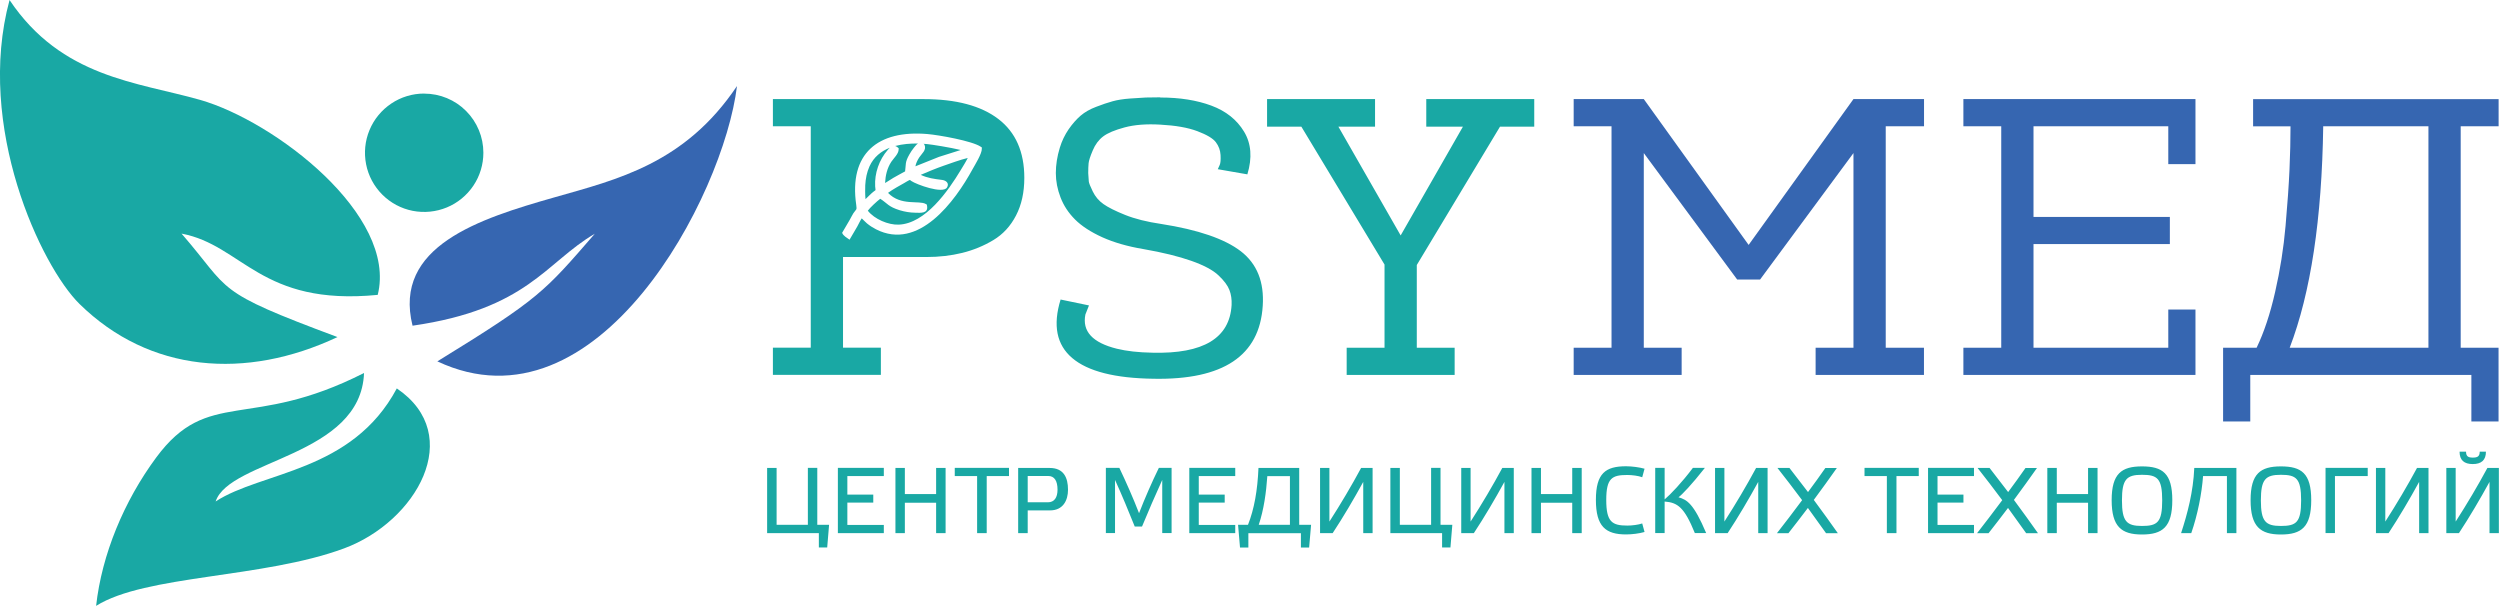
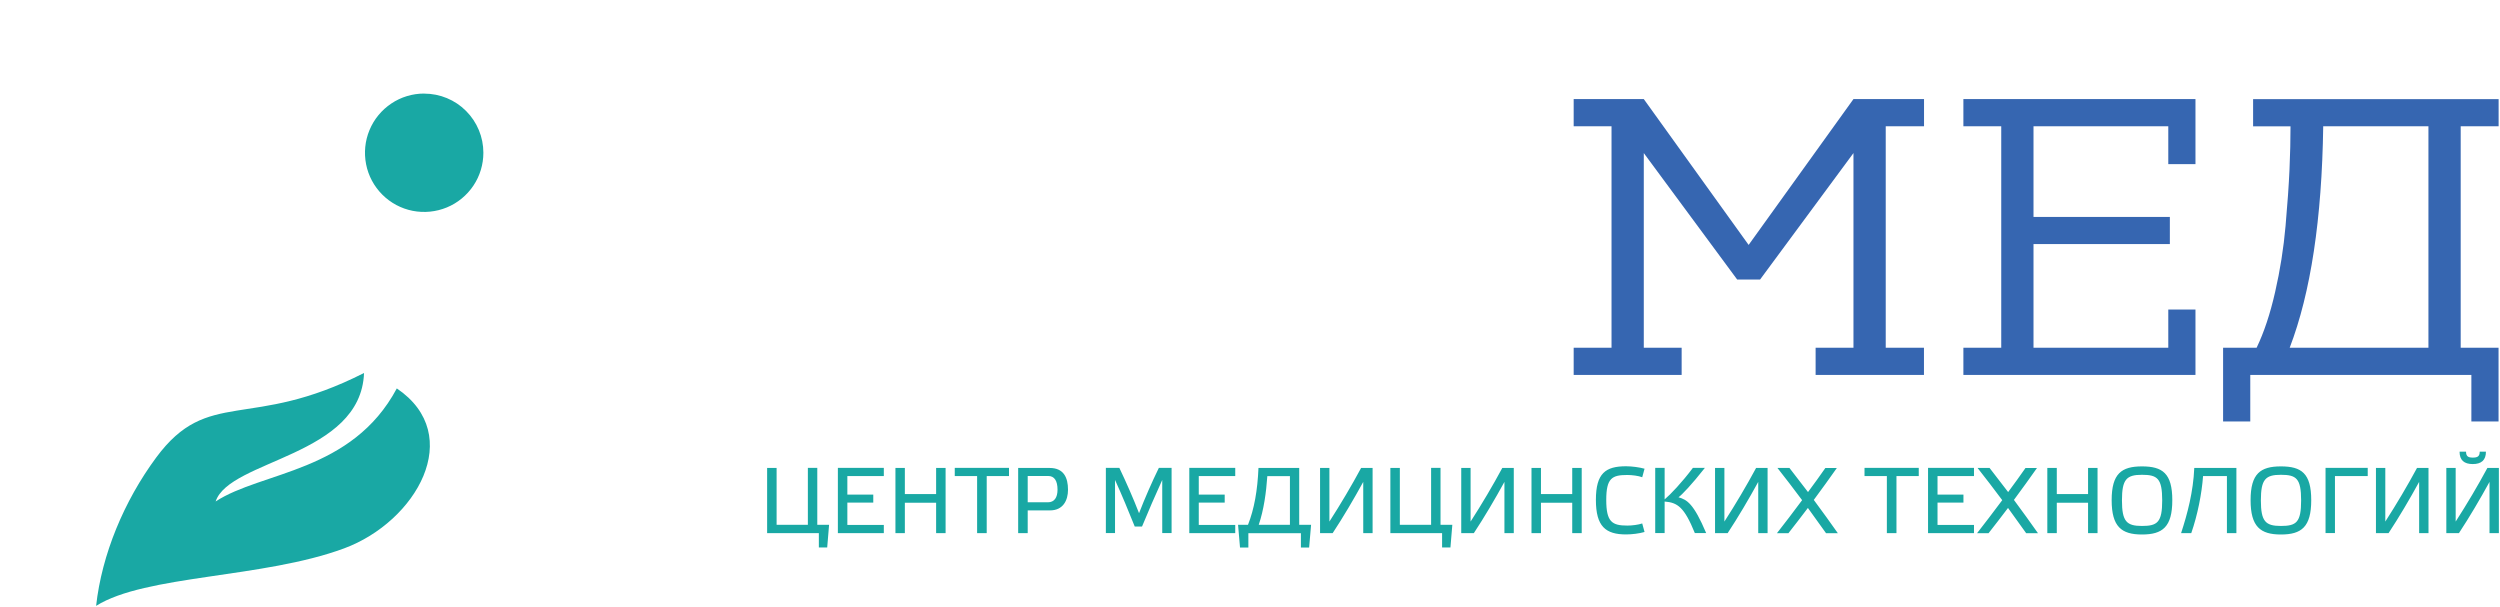
<svg xmlns="http://www.w3.org/2000/svg" width="531" height="129" viewBox="0 0 531 129" fill="none">
  <g clip-path="url(#clip0_7_10)">
-     <path fill-rule="evenodd" clip-rule="evenodd" d="M196.138 21.046C203.058 21.046 208.365 22.459 212.045 25.272C215.725 28.086 217.565 32.259 217.565 37.779C217.565 40.846 216.978 43.513 215.805 45.766C214.632 48.033 213.032 49.766 210.992 50.993C208.952 52.219 206.751 53.126 204.378 53.713C202.005 54.3 199.458 54.593 196.725 54.593H179.058V73.847H187.098V79.62H164.164V73.847H172.204V26.819H164.164V21.046H196.138ZM183.044 46.393C183.404 46.726 183.804 47.166 184.138 47.446C184.738 47.939 185.378 48.353 186.058 48.699C195.111 53.34 202.845 42.766 206.578 35.926C207.111 34.966 208.592 32.606 208.538 31.579V31.312L208.312 31.166C206.498 29.926 199.365 28.672 197.005 28.472C186.444 27.566 180.258 32.619 181.871 43.566C182.031 44.699 181.871 44.366 181.244 45.313C180.964 45.753 180.738 46.259 180.471 46.713L178.871 49.446C179.111 50.126 179.871 50.473 180.444 50.913L182.084 48.113C182.391 47.566 182.671 46.913 183.031 46.379L183.044 46.393ZM192.258 36.392C191.444 36.859 190.591 37.273 189.791 37.752C189.351 38.019 188.924 38.299 188.484 38.566C188.324 38.672 188.151 38.766 187.991 38.873C188.071 37.286 188.418 35.726 189.311 34.366C189.818 33.606 190.884 32.659 190.871 31.726V31.472L190.671 31.312C190.484 31.152 190.311 31.059 190.138 31.006C191.698 30.592 193.378 30.459 194.991 30.486C194.658 30.659 194.431 31.006 194.111 31.379C193.738 31.832 193.445 32.299 193.151 32.806C192.178 34.512 192.458 34.873 192.244 36.379L192.258 36.392ZM188.978 31.392C188.844 31.526 188.711 31.672 188.578 31.819C186.738 33.899 185.724 36.819 185.884 39.593C185.884 39.779 185.978 40.219 185.964 40.379C185.898 40.459 185.658 40.606 185.578 40.673C185.044 41.073 184.391 41.779 183.831 42.299C183.738 41.326 183.751 39.979 183.778 39.339C183.858 37.939 184.111 36.606 184.684 35.326C185.591 33.339 187.151 32.112 188.991 31.379L188.978 31.392ZM196.098 30.539C196.378 30.552 196.658 30.579 196.938 30.606C197.858 30.686 201.885 31.326 204.058 31.859L199.418 33.326L194.431 35.326C194.565 34.659 194.831 34.086 195.231 33.459C195.738 32.659 196.858 31.872 196.365 30.792L196.271 30.592L196.098 30.526V30.539ZM195.591 37.126C197.191 36.446 198.765 35.779 200.418 35.206C201.658 34.779 203.951 33.926 205.551 33.552C205.111 34.432 204.511 35.379 204.058 36.126C201.405 40.526 196.578 47.486 190.898 47.713C188.684 47.806 185.738 46.553 184.324 44.753C184.751 44.139 186.271 42.739 186.964 42.219C188.524 43.219 188.631 43.886 191.111 44.659C192.164 44.979 193.285 45.166 194.391 45.179C195.498 45.206 197.231 45.406 196.898 43.686L196.858 43.459L196.658 43.339C195.271 42.486 191.351 43.819 188.618 40.966C189.431 40.339 191.418 39.219 191.991 38.913C192.178 38.806 193.071 38.259 193.258 38.219C193.351 38.259 193.485 38.392 193.565 38.446C194.671 39.193 200.231 41.233 201.125 39.846C201.698 38.953 200.978 38.326 200.111 38.219C198.311 37.992 197.071 37.833 195.591 37.153V37.126ZM246.446 20.712C250.579 20.712 254.193 21.285 257.286 22.432C260.379 23.579 262.699 25.419 264.233 27.952C265.766 30.486 266.006 33.512 264.94 37.032L258.659 35.939C258.766 35.712 258.913 35.406 259.073 35.019C259.246 34.632 259.299 33.926 259.246 32.926C259.193 31.926 258.859 31.019 258.246 30.206C257.633 29.392 256.326 28.619 254.313 27.859C252.299 27.099 249.686 26.646 246.446 26.472C243.486 26.299 240.966 26.499 238.872 27.059C236.779 27.619 235.259 28.259 234.312 28.979C233.365 29.699 232.619 30.699 232.099 31.952C231.565 33.206 231.272 34.112 231.219 34.672C231.165 35.233 231.139 35.926 231.139 36.766C231.192 37.606 231.232 38.193 231.259 38.526C231.285 38.859 231.565 39.566 232.099 40.659C232.632 41.753 233.379 42.646 234.365 43.339C235.339 44.033 236.872 44.806 238.966 45.646C241.059 46.486 243.606 47.126 246.619 47.566C254.486 48.793 260.139 50.739 263.566 53.38C266.993 56.033 268.54 59.9 268.206 64.966C267.54 75.567 259.806 80.727 245.019 80.447C236.819 80.34 231.059 78.874 227.739 76.047C224.419 73.233 223.592 69.087 225.272 63.62L231.299 64.873C231.299 64.873 231.045 65.513 230.539 66.793C229.819 70.367 232.045 72.793 237.232 74.073C239.299 74.58 241.806 74.86 244.766 74.913C255.593 75.193 261.193 71.82 261.593 64.78C261.646 63.606 261.499 62.553 261.126 61.593C260.766 60.646 259.993 59.606 258.819 58.5C257.646 57.38 255.726 56.353 253.046 55.406C250.366 54.46 246.966 53.62 242.832 52.9C239.486 52.34 236.579 51.499 234.125 50.393C231.672 49.273 229.739 48.019 228.352 46.633C226.952 45.233 225.925 43.673 225.259 41.939C224.592 40.206 224.259 38.486 224.259 36.752C224.259 35.019 224.539 33.232 225.099 31.392C225.539 29.939 226.179 28.632 226.979 27.459C227.792 26.286 228.645 25.326 229.525 24.566C230.419 23.805 231.525 23.179 232.832 22.686C234.139 22.179 235.299 21.792 236.312 21.512C237.312 21.232 238.552 21.032 240.032 20.925C241.512 20.819 242.632 20.739 243.379 20.712C244.126 20.686 245.152 20.672 246.432 20.672L246.446 20.712ZM318.594 26.912L300.927 56.286V73.86H308.967V79.633H286.033V73.86H294.074V56.193L276.406 26.899H269.126V21.046H292.06V26.899H284.273L297.5 50.006L310.727 26.899H302.94V21.046H325.874V26.899H318.594V26.912Z" fill="#19A8A4" />
    <path fill-rule="evenodd" clip-rule="evenodd" d="M408.65 26.819H400.529V73.86H408.65V79.633H385.636V73.86H393.676V32.512L373.835 59.38H368.982L349.142 32.512V73.86H357.182V79.633H334.248V73.86H342.288V26.819H334.248V21.045H349.142L371.409 52.02L393.676 21.045H408.663V26.819H408.65ZM417.023 21.045H466.318V34.859H460.544V26.819H431.917V46.073H460.877V51.846H431.917V73.86H460.544V65.74H466.318V79.633H417.023V73.86H425.063V26.819H417.023V21.045ZM530.692 26.819H522.652V73.86H530.692V89.514H524.919V79.633H477.958V89.514H472.184V73.86H479.305C480.865 70.62 482.185 66.673 483.238 62.02C484.305 57.366 485.038 52.686 485.451 48.006C485.865 43.313 486.145 39.312 486.291 35.992C486.438 32.672 486.505 29.619 486.505 26.832H478.558V21.059H530.706V26.832L530.692 26.819ZM515.799 73.86V26.819H493.452C493.172 46.513 490.798 62.193 486.331 73.86H515.799Z" fill="#3666B1" />
    <path fill-rule="evenodd" clip-rule="evenodd" d="M164.937 99.394H162.937V113.234H173.924V116.288H175.697L176.097 111.461H173.591V99.381H171.591V111.461H164.951V99.381L164.937 99.394ZM177.964 99.394V113.234H187.724V111.501H179.978V106.754H185.484V105.047H179.978V101.114H187.724V99.381H177.964V99.394ZM192.191 106.781H198.831V113.234H200.845V99.394H198.831V104.941H192.191V99.394H190.191V113.234H192.191V106.781ZM209.578 113.234V101.114H214.312V99.381H202.791V101.114H207.538V113.234H209.578ZM218.285 106.687V101.101H222.659C223.952 101.101 224.619 102.127 224.619 104.007C224.619 105.674 223.939 106.687 222.579 106.687H218.285ZM218.285 113.234V108.407H223.032C225.792 108.407 226.845 106.287 226.845 104.021C226.845 101.474 225.952 99.394 222.952 99.394H216.258V113.234H218.285ZM241.939 109.021C240.712 105.847 239.219 102.461 237.752 99.381H234.885V113.221H236.832V101.941C238.259 105.061 239.752 108.674 241.019 111.834H242.566C243.859 108.714 245.392 105.141 246.859 101.941V113.221H248.846V99.381H246.139C244.646 102.434 243.166 105.821 241.926 109.021H241.939ZM252.606 99.394V113.234H262.366V111.501H254.619V106.754H260.126V105.047H254.619V101.114H262.366V99.381H252.606V99.394ZM275.966 99.394H267.3C267.1 104.127 266.406 108.101 265.073 111.474H262.966L263.379 116.301H265.153V113.248H276.313V116.301H278.06L278.473 111.474H275.953V99.394H275.966ZM273.98 111.474H267.353C268.446 108.261 268.94 104.581 269.18 101.127H273.98V111.474ZM291.54 99.394H289.1C287.073 103.154 284.793 107.007 282.367 110.781V99.394H280.38V113.234H283.06C285.3 109.834 287.553 106.007 289.553 102.354V113.234H291.54V99.394ZM297.327 99.394H295.314V113.234H306.3V116.288H308.074L308.474 111.461H305.967V99.381H303.967V111.461H297.327V99.381V99.394ZM321.528 99.394H319.087C317.061 103.154 314.781 107.007 312.354 110.781V99.394H310.367V113.234H313.047C315.287 109.834 317.541 106.007 319.541 102.354V113.234H321.528V99.394ZM327.301 106.781H333.941V113.234H335.955V99.394H333.941V104.941H327.301V99.394H325.288V113.234H327.301V106.781ZM338.968 106.181C338.968 111.821 341.035 113.514 345.381 113.514C346.635 113.514 348.221 113.314 349.301 112.994L348.808 111.181C348.008 111.461 346.648 111.634 345.635 111.634C342.381 111.634 341.168 110.834 341.168 106.194C341.168 101.554 342.381 100.887 345.635 100.887C346.648 100.887 348.021 101.061 348.808 101.367L349.301 99.554C348.248 99.261 346.635 99.034 345.381 99.034C341.035 99.034 338.968 100.501 338.968 106.167V106.181ZM362.395 113.234C359.715 106.901 358.302 106.141 356.515 105.621C357.288 105.047 359.302 102.954 362.115 99.381H359.568C357.262 102.461 354.795 105.047 353.568 106.074V99.381H351.568V113.221H353.568V106.527C356.315 106.741 357.742 107.714 359.982 113.221H362.382L362.395 113.234ZM375.435 99.394H372.995C370.969 103.154 368.689 107.007 366.262 110.781V99.394H364.275V113.234H366.955C369.195 109.834 371.449 106.007 373.449 102.354V113.234H375.435V99.394ZM380.089 99.394H377.529C379.142 101.421 380.982 103.847 382.769 106.234C380.916 108.714 379.022 111.234 377.422 113.248H379.862C381.196 111.554 382.582 109.754 383.996 107.887C385.342 109.741 386.636 111.541 387.849 113.248H390.356C388.862 111.128 387.062 108.621 385.249 106.181C386.956 103.874 388.622 101.567 390.142 99.407H387.702C386.569 101.034 385.316 102.781 384.022 104.514C382.609 102.661 381.276 100.941 380.089 99.407V99.394ZM402.809 113.234V101.114H407.543V99.381H396.023V101.114H400.769V113.234H402.823H402.809ZM409.516 99.394V113.234H419.276V111.501H411.53V106.754H417.036V105.047H411.53V101.114H419.276V99.381H409.516V99.394ZM422.597 99.394H420.036C421.65 101.421 423.49 103.847 425.277 106.234C423.423 108.714 421.517 111.234 419.93 113.248H422.37C423.703 111.554 425.09 109.754 426.503 107.887C427.85 109.741 429.143 111.541 430.357 113.248H432.863C431.37 111.128 429.57 108.621 427.757 106.181C429.463 103.874 431.13 101.567 432.65 99.407H430.21C429.077 101.034 427.823 102.781 426.53 104.514C425.117 102.661 423.783 100.941 422.597 99.407V99.394ZM436.864 106.781H443.504V113.234H445.517V99.394H443.504V104.941H436.864V99.394H434.85V113.234H436.864V106.781ZM454.957 99.061C450.611 99.061 448.517 100.594 448.517 106.234C448.517 111.874 450.597 113.528 454.957 113.528C459.317 113.528 461.397 111.941 461.397 106.234C461.397 100.527 459.304 99.061 454.957 99.061ZM454.957 111.714C451.677 111.714 450.704 110.754 450.704 106.274C450.704 101.794 451.677 100.847 454.957 100.847C458.237 100.847 459.251 101.621 459.251 106.274C459.251 110.928 458.251 111.714 454.957 111.714ZM472.998 101.114V113.234H475.011V99.394H466.064C465.851 104.434 464.611 109.127 463.264 113.234H465.424C466.758 109.421 467.664 104.807 467.931 101.114H472.998ZM484.465 99.061C480.118 99.061 478.025 100.594 478.025 106.234C478.025 111.874 480.105 113.528 484.465 113.528C488.825 113.528 490.905 111.941 490.905 106.234C490.905 100.527 488.825 99.061 484.465 99.061ZM484.465 111.714C481.185 111.714 480.211 110.754 480.211 106.274C480.211 101.794 481.185 100.847 484.465 100.847C487.745 100.847 488.758 101.621 488.758 106.274C488.758 110.928 487.771 111.714 484.465 111.714ZM495.945 113.234V101.114H502.905V99.381H493.945V113.221H495.958L495.945 113.234ZM515.812 99.394H513.372C511.345 103.154 509.065 107.007 506.639 110.781V99.394H504.652V113.234H507.332C509.572 109.834 511.825 106.007 513.825 102.354V113.234H515.812V99.394ZM530.759 99.394H528.319C526.292 103.154 524.012 107.007 521.585 110.781V99.394H519.599V113.234H522.279C524.519 109.834 526.772 106.007 528.772 102.354V113.234H530.759V99.394ZM522.412 95.941C522.412 97.754 523.399 98.567 525.212 98.567C527.026 98.567 528.012 97.754 528.012 95.941H526.692C526.692 96.967 526.172 97.194 525.239 97.194C524.306 97.194 523.786 96.981 523.786 95.941H522.399H522.412Z" fill="#19A8A4" />
-     <path fill-rule="evenodd" clip-rule="evenodd" d="M80.228 62.633C84.455 45.713 58.348 25.726 42.468 21.205C29.094 17.405 13.094 16.499 2.027 0.005C-5.253 26.899 8.747 56.566 16.894 64.566C31.761 79.153 52.188 80.767 71.682 71.593C45.001 61.66 49.294 61.98 38.561 49.619C51.548 52.059 55.321 65.06 80.215 62.633H80.228Z" fill="#19A8A4" />
-     <path fill-rule="evenodd" clip-rule="evenodd" d="M87.629 69.193C83.402 52.273 101.869 46.446 117.736 41.926C131.11 38.112 145.483 34.766 156.537 18.272C153.71 41.633 126.936 92.767 92.895 76.753C114.603 63.406 115.603 62.006 126.336 49.646C115.883 55.753 112.096 65.647 87.615 69.18L87.629 69.193Z" fill="#3666B1" />
    <path fill-rule="evenodd" clip-rule="evenodd" d="M77.322 79.22C53.068 91.567 44.241 82.207 33.174 97.181C26.334 106.434 21.627 117.768 20.414 128.688C30.894 122.088 55.908 122.848 73.095 116.474C88.389 110.808 98.962 92.447 84.282 82.5C74.762 100.354 55.521 100.127 45.801 106.514C48.748 97.594 76.655 96.981 77.322 79.22Z" fill="#19A8A4" />
    <path fill-rule="evenodd" clip-rule="evenodd" d="M90.109 19.885C93.442 19.885 96.642 21.205 98.989 23.566C101.349 25.925 102.669 29.112 102.669 32.446C102.669 34.926 101.936 37.366 100.549 39.432C99.162 41.499 97.202 43.113 94.909 44.059C92.615 45.006 90.082 45.259 87.642 44.779C85.202 44.299 82.962 43.099 81.202 41.339C79.442 39.579 78.242 37.339 77.762 34.899C77.282 32.459 77.522 29.939 78.482 27.632C79.428 25.339 81.042 23.379 83.109 21.992C85.175 20.605 87.602 19.872 90.095 19.872L90.109 19.885Z" fill="#19A8A4" />
  </g>
  <defs>
    <clipPath id="clip0_7_10">
      <rect width="530.759" height="128.693" fill="white" />
    </clipPath>
  </defs>
</svg>